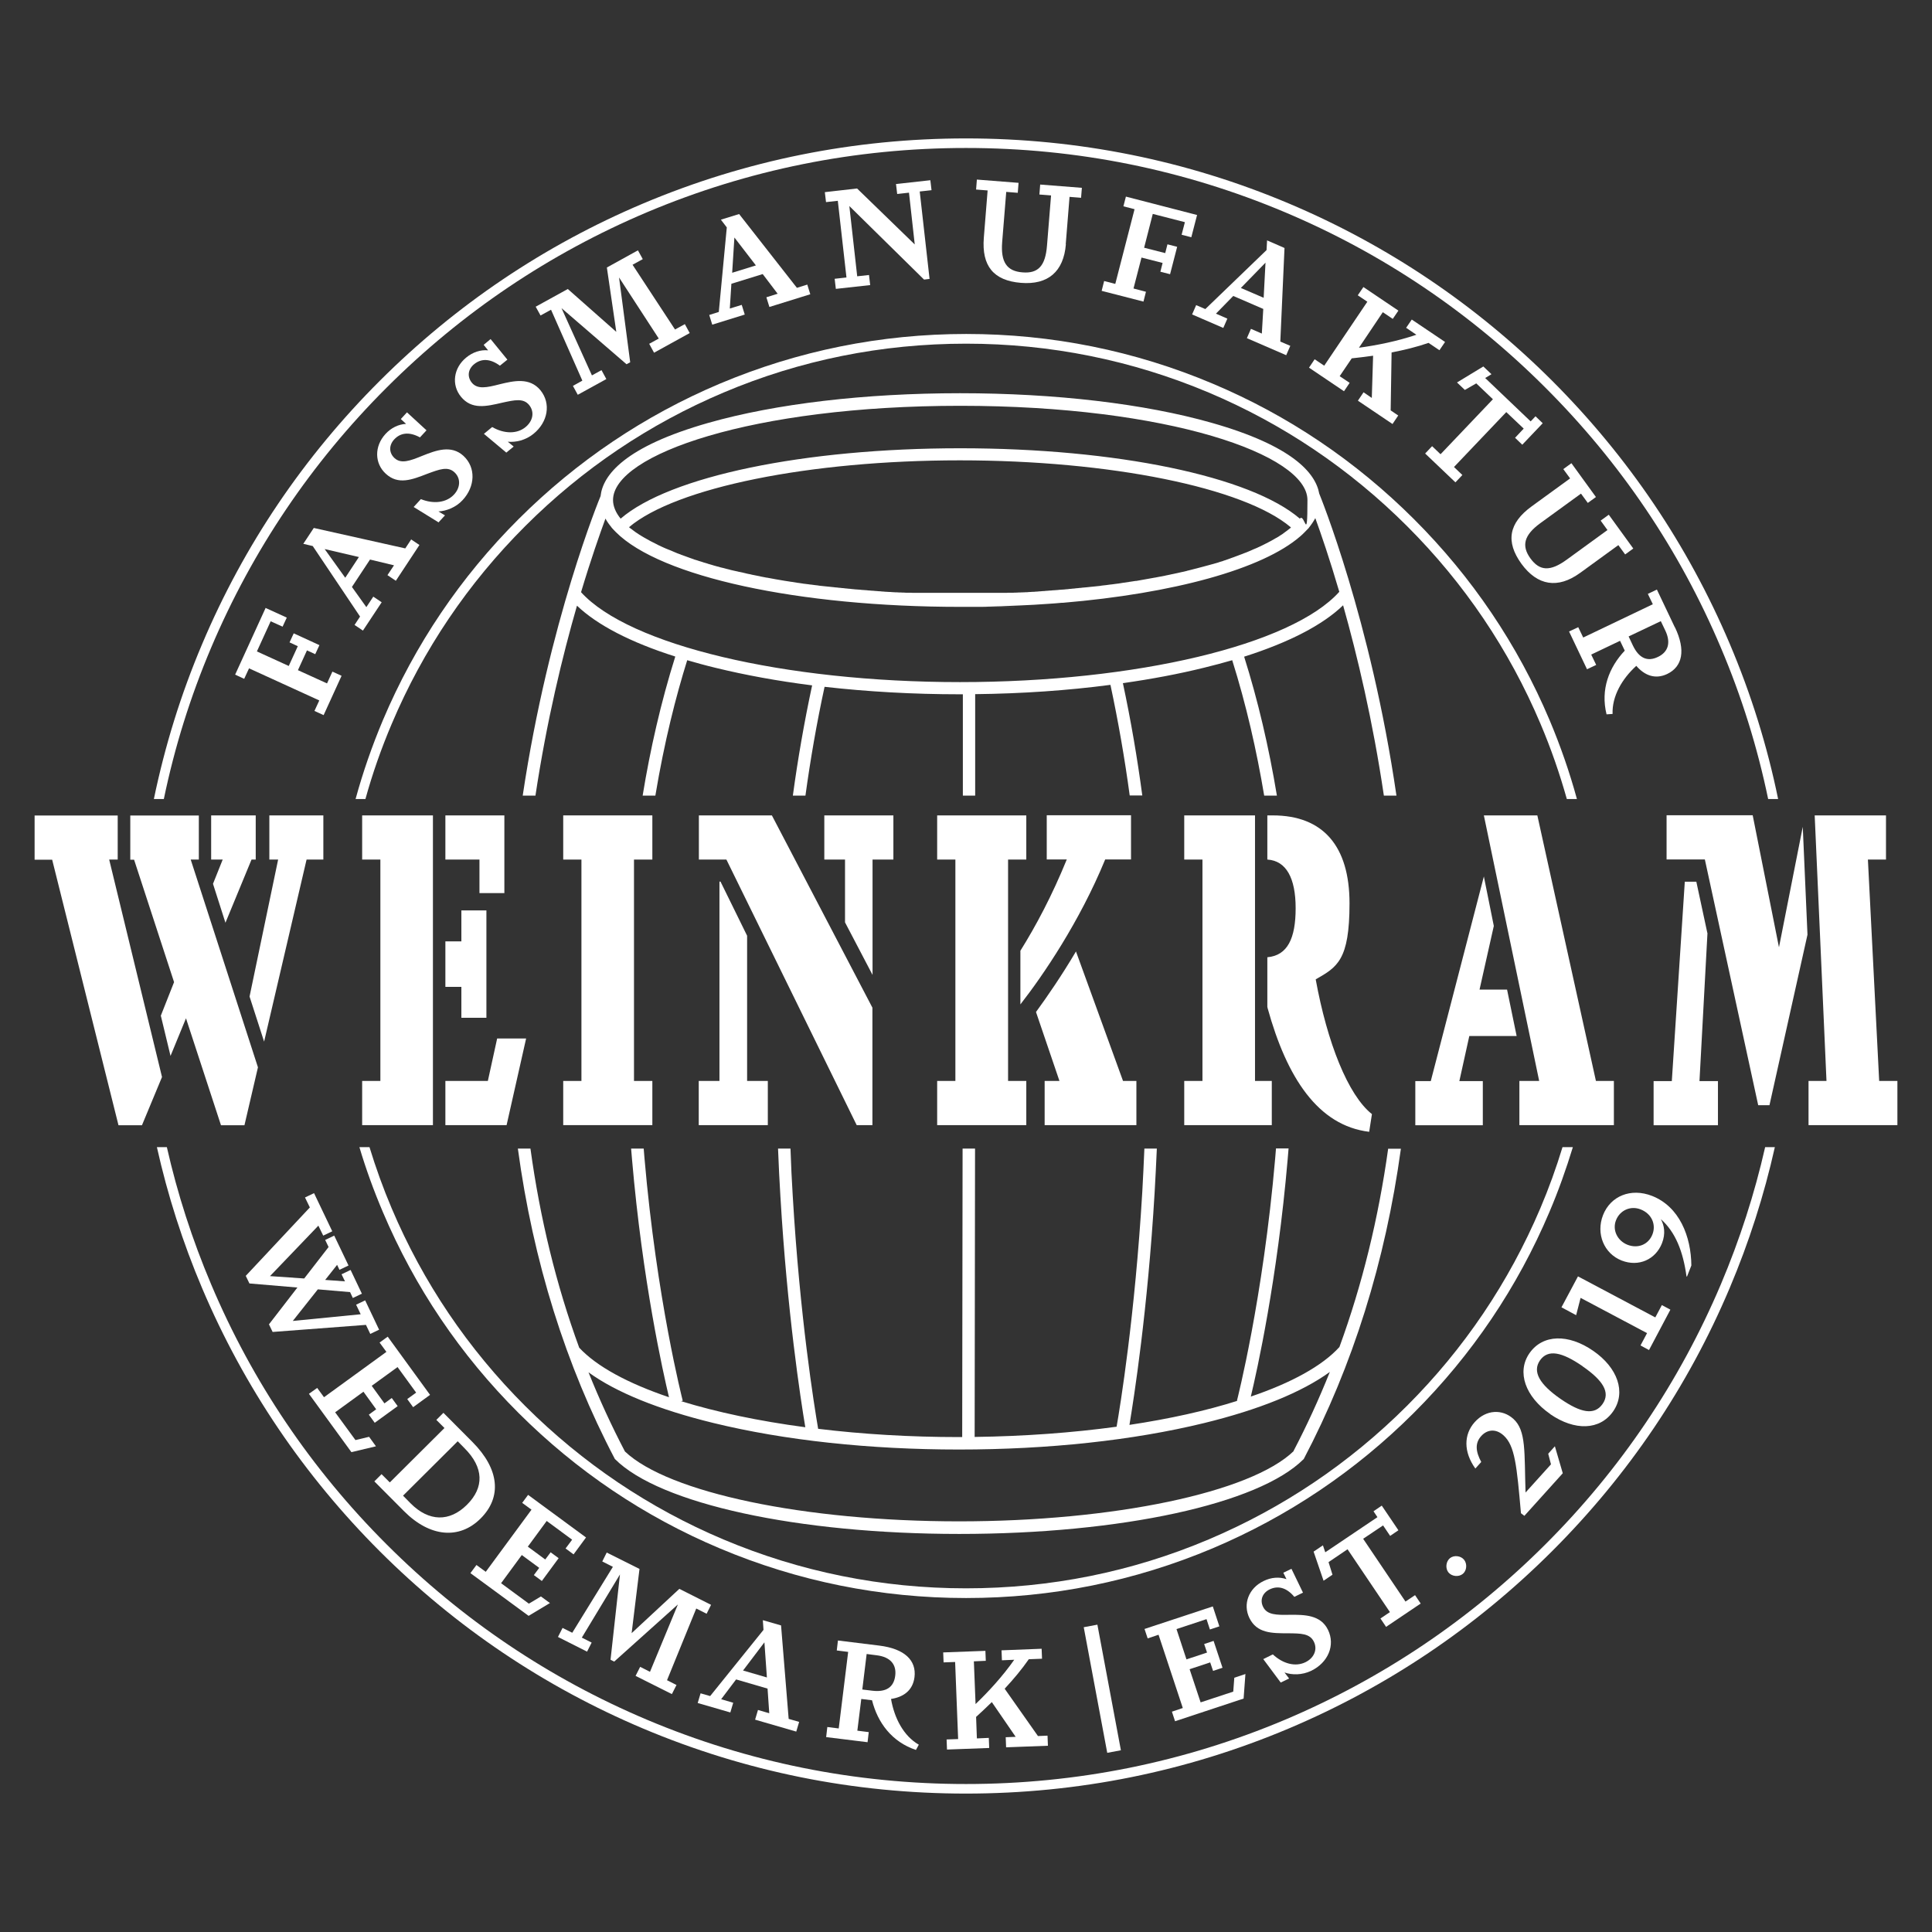
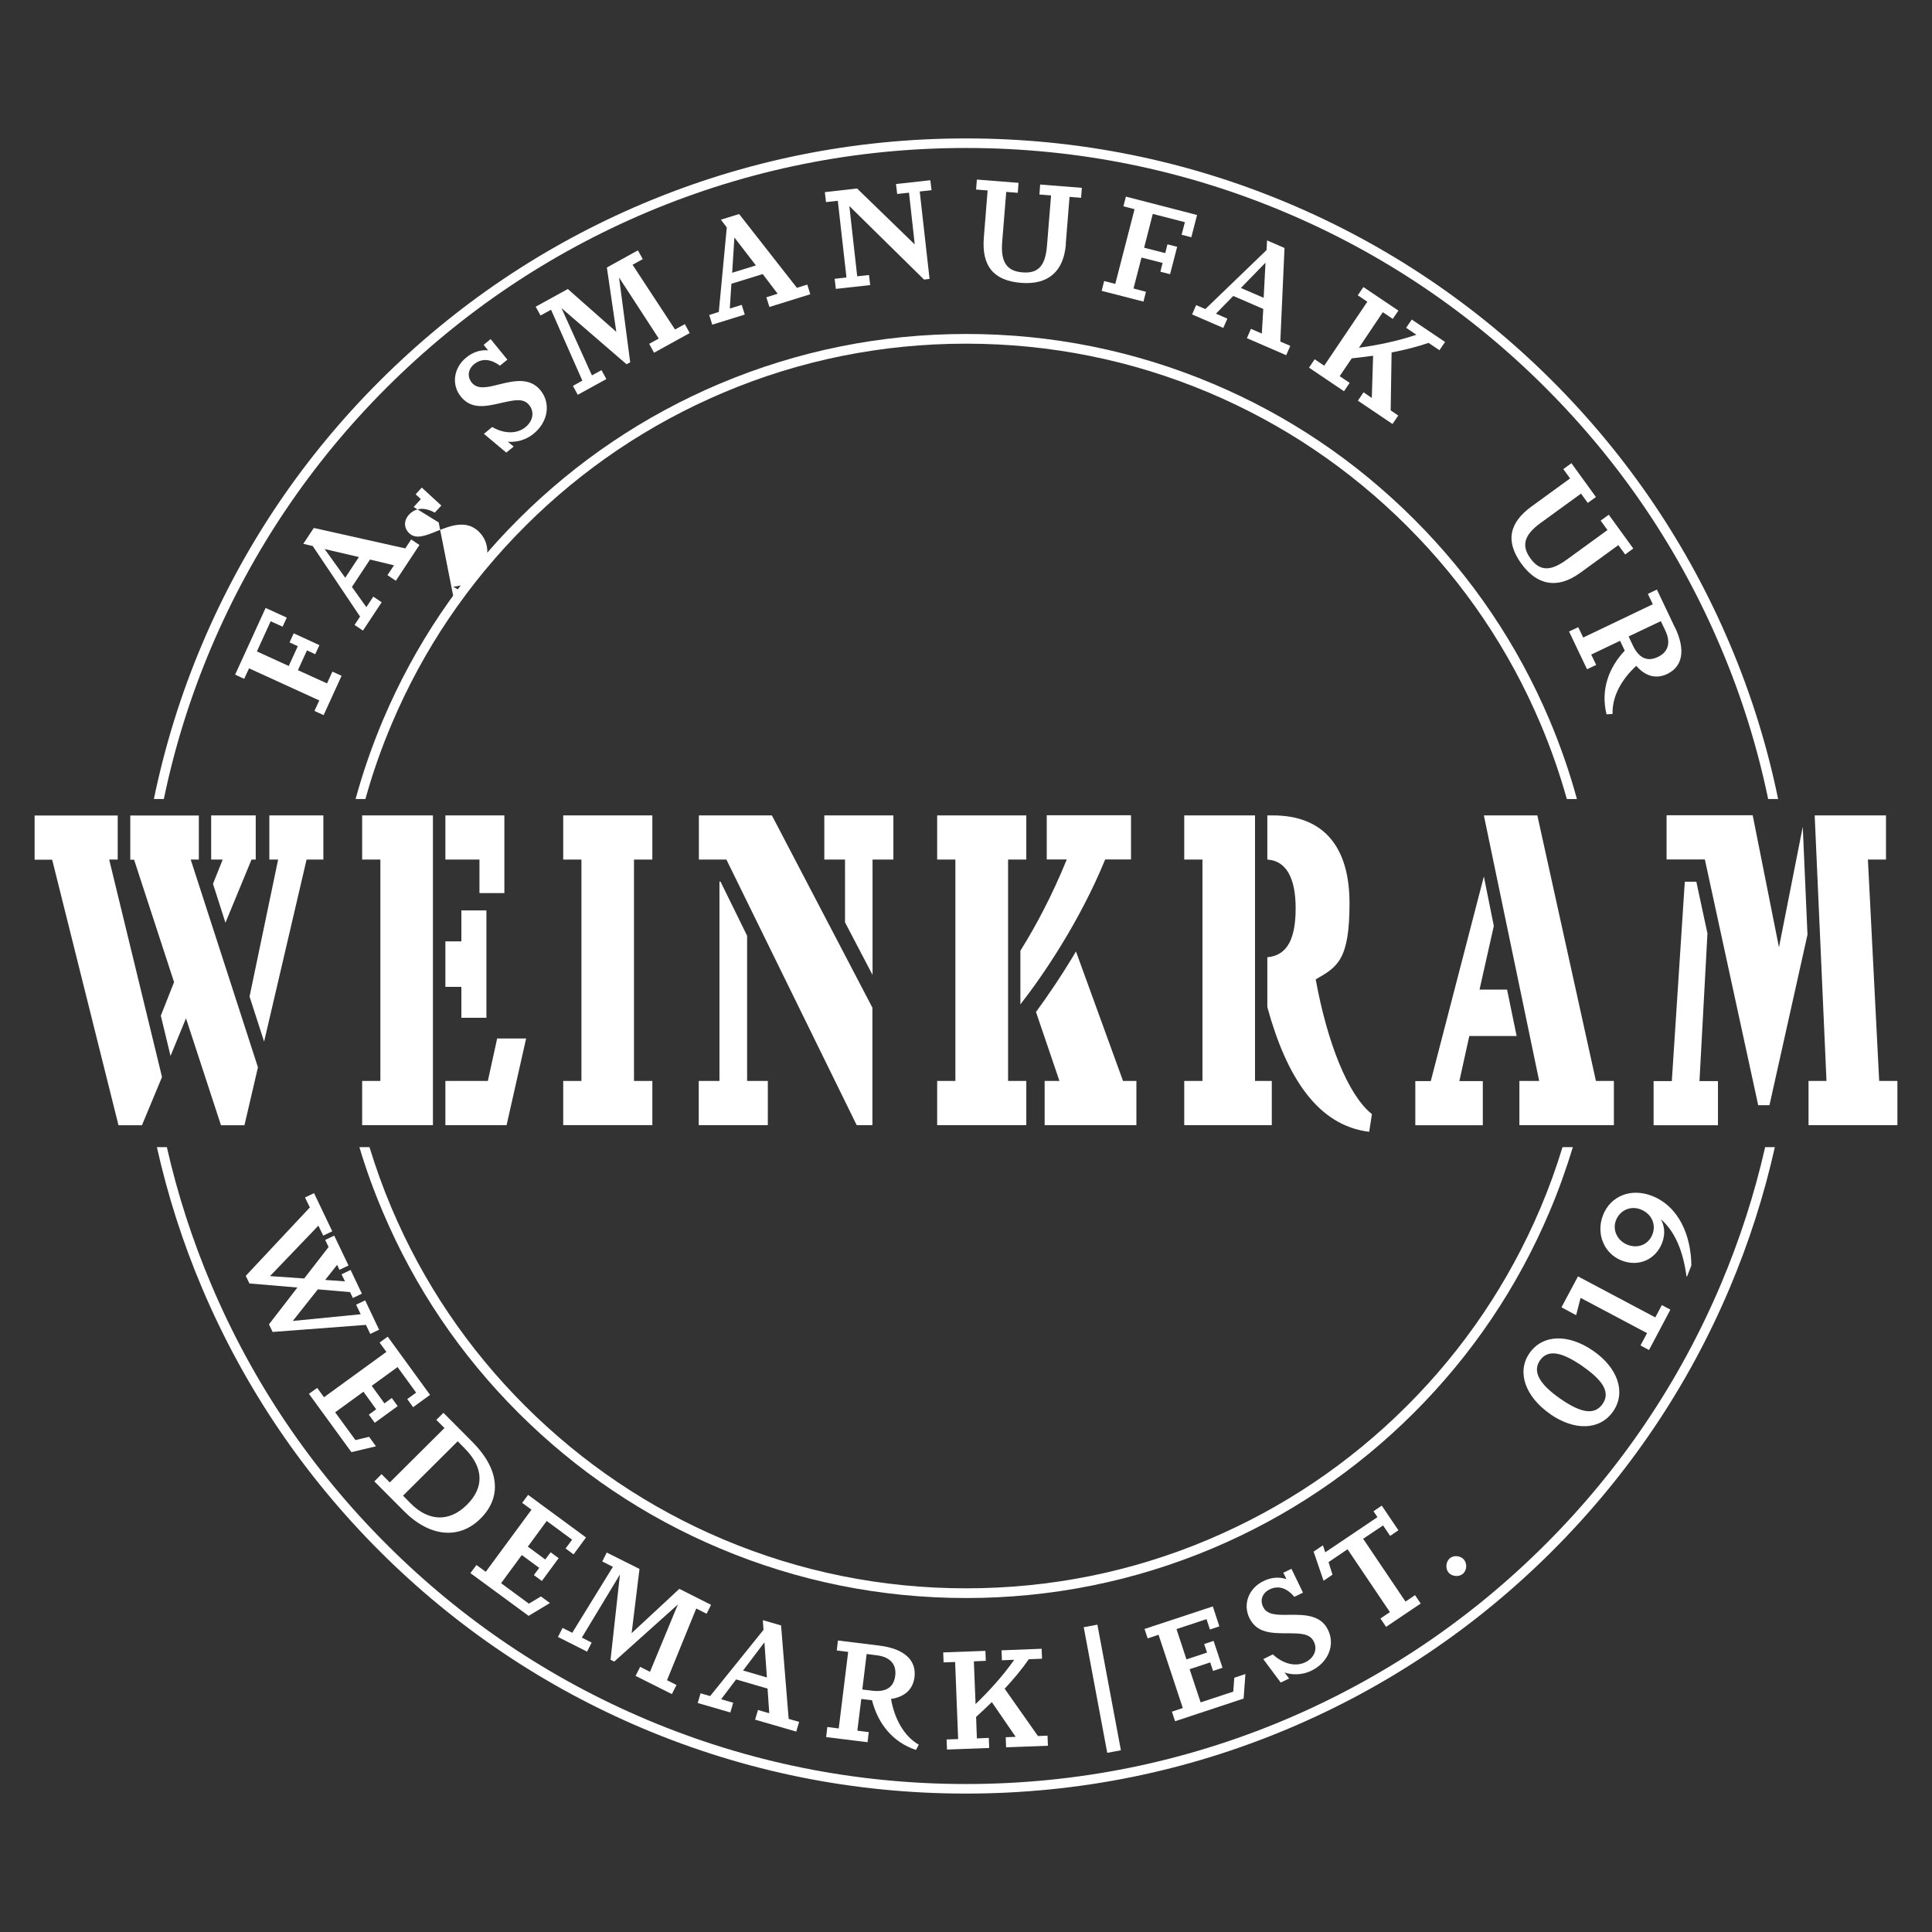
<svg xmlns="http://www.w3.org/2000/svg" viewBox="0 0 1474 1474" version="1.1" data-name="Ebene 1" id="Ebene_1">
  <rect x="0" y="0" width="1474" height="1474" fill="#333333" stroke="none" />
  <defs>
    <style>
      .cls-1 {
        fill: #fff;
        stroke-width: 0px;
      }
    </style>
  </defs>
  <path d="M289.4,1014.4l-6.9,3.3-3.3-6.9-71.2,5.4-2.8-5.8,21.7-28.1-36.6-3.1-2.8-5.8,48.9-52.2-3.7-7.6,6.9-3.3,13.9,29.1-6.9,3.3-3.7-7.6-36.9,38.5,26.1,1.8,18.6-24-2.6-5.4,6.9-3.3,10.9,22.8-6.9,3.3-1.8-3.8-9.1,11.5,15.1,1.1-2.6-5.4,6.9-3.3,8.6,18.1-6.9,3.3-2.1-4.5-24.6-2.1-19.1,24.1,51.8-5.1-3.5-7.3,6.9-3.3,10.6,22.3Z" class="cls-1" />
  <path d="M286.6,1103.5l-18.5,4.4-32.4-44.5,6.3-4.5,5.2,7.1,47.6-34.6-5.2-7.1,6.2-4.5,32.3,44.4-12.9,9.4-4.5-6.2,6.8-4.9-14.2-19.5-19.7,14.3,9.7,13.4,5.6-4.1,4.5,6.2-17.5,12.7-4.5-6.2,5.6-4.1-9.7-13.4-21.6,15.7,15.5,21.2,10.4-2.5,5.2,7.2Z" class="cls-1" />
  <path d="M297.4,1131l41.7-41.5-6.2-6.2,5.4-5.4,22.1,22.2c20.6,20.7,22.7,42.1,6.2,58.5-16.2,16.1-38.6,14.2-58.4-5.7l-22.6-22.7,5.5-5.5,6.2,6.2ZM313.3,1147c13.9,14,29.7,14.2,42.9,1.1,13.4-13.3,12.9-28.5-1.8-43.2l-5.2-5.3-41.7,41.5,5.8,5.9Z" class="cls-1" />
  <path d="M419.6,1223l-16.3,9.8-44.4-32.6,4.6-6.2,7.1,5.2,34.9-47.4-7.1-5.2,4.5-6.1,44.2,32.5-9.5,12.9-6.1-4.5,5-6.7-19.4-14.3-14.4,19.6,13.3,9.8,4.1-5.5,6.1,4.5-12.8,17.4-6.1-4.5,4.1-5.5-13.3-9.8-15.8,21.5,21.2,15.6,9.2-5.5,7.2,5.3Z" class="cls-1" />
  <path d="M516.1,1285.6l-3.5,6.9-27.7-13.9,3.5-6.9,7.5,3.8,21.3-51.4-48.6,43.6-2.8-1.4,7.2-65.1-29.1,48.2,7.5,3.8-3.5,6.9-22.2-11.2,3.5-6.9,7.4,3.7,31-50.3-8.1-4.1,3.4-6.8,25,12.5-6,49,36.4-33.8,24.2,12.2-3.4,6.8-7.9-4-22.3,54.7,7.5,3.8Z" class="cls-1" />
  <path d="M609.7,1313.7l-2.2,7.4-31.4-9.1,2.2-7.4,8.6,2.5-1.3-18.8-24-7-11.4,15.1,9.2,2.7-2.2,7.4-24.9-7.2,2.2-7.4,7.3,2.1,40.7-50.5-.5-7.4,13.9,4,5.8,71.3,8,2.3ZM585.1,1279.8l-1.9-26.8-16.3,21.5,18.2,5.3Z" class="cls-1" />
  <path d="M670.9,1255.5c19.3,2.4,28.4,11.3,26.8,24.1-1.3,10.2-8.5,15.2-17.9,16.6,2.5,14.5,9.5,28.2,21.2,34.9l-2.2,4c-18.5-6.2-29.2-20.9-33.5-37.9l-8.2-1-3,24.2,8.7,1.1-.9,7.7-31.6-3.9.9-7.7,8.7,1.1,7.2-58.4-8.7-1.1.9-7.6,31.6,3.9ZM657.9,1289l7.5.9c10.5,1.3,16.5-2.5,17.6-11.4,1.1-8.6-3.7-14.3-14-15.6l-7.8-1-3.3,27Z" class="cls-1" />
  <path d="M799.2,1324.2l.3,7.7-31.9,1.2-.3-7.7,7.6-.3-18.2-26.5c-4.5,4.4-8.6,8.2-12,11.3l.6,16.4,9.1-.4.3,7.7-32.2,1.2-.3-7.7,8.8-.3-2.3-58.8-8.8.3-.3-7.6,32.2-1.2.3,7.6-9.1.4,1.3,32.6c9.7-9.3,20.6-21.1,29.5-33.8l-9.4.4-.3-7.6,30.6-1.2.3,7.6-10.1.4c-5.3,7.7-11.9,15.5-18.4,22.5l25.4,36.1,7.1-.3Z" class="cls-1" />
  <rect transform="translate(-222.9 177) rotate(-10.6)" height="97.5" width="10.6" y="1239.4" x="836" class="cls-1" />
  <path d="M950.2,1276.9l-1.4,19-52.3,17.3-2.4-7.3,8.3-2.8-18.5-55.9-8.3,2.8-2.4-7.2,52.1-17.2,5,15.2-7.2,2.4-2.6-7.9-22.9,7.6,7.6,23.1,15.7-5.2-2.2-6.5,7.2-2.4,6.8,20.5-7.2,2.4-2.2-6.5-15.7,5.2,8.4,25.3,24.9-8.2.8-10.6,8.4-2.8Z" class="cls-1" />
  <path d="M977.2,1283.8l-13.4-18,7.3-3.6c7.6,7.1,17.1,9.7,24.8,6,6.5-3.1,9.5-9.6,6.5-15.7-3.1-6.3-9.9-6.3-19.5-6.4-12.7,0-24,0-29.7-11.7-5.1-10.5-.6-22.7,10.9-28.2,5.7-2.8,11.9-3.3,17.4-1.4l-2.4-4.9,6.2-3,8.8,18.2-6.6,3.2c-6.2-7.4-12.8-8.6-18.8-5.7-5.4,2.6-7.7,8-5,13.4,3,6.1,10.2,6.2,20.2,6,11.4-.1,23.7,0,29.3,11.5,5.7,11.8,0,25-12.8,31.2-7,3.4-14.8,3.3-20.4,1.3l3.5,4.6-6.4,3.1Z" class="cls-1" />
  <path d="M1060.4,1229.9l-32.3-47.9-14.5,9.8,3,9.6-6.8,4.6-7.6-22.2,7.1-4.8,1.8,5.3,39.8-26.8-3-4.5,6.3-4.3,12.7,18.8-6.3,4.3-5.4-8-15.2,10.2,32.3,47.9,7.3-4.9,4.3,6.4-26.4,17.8-4.3-6.4,7.3-4.9Z" class="cls-1" />
  <path d="M1105.1,1199.7c-2.5-3.1-2-8.3,1.1-10.9,3.1-2.5,8.3-1.9,10.8,1.2,2.5,3.1,2.1,8.3-1,10.8-3.1,2.5-8.3,2-10.9-1.1Z" class="cls-1" />
-   <path d="M1186.3,1103.5l6,20.5-29.3,32.5-2.6-2c-3.2-36.3-4.6-51.6-13.3-59.4-6.1-5.5-12.7-4.3-17,.5-4.9,5.4-4.3,11.8,0,19.8l-4.5,5c-9.1-12.7-8.9-26-.5-35.4,8.7-9.7,21.1-10.1,29.5-2.5,9.9,8.9,8.3,25.4,9.3,56.2l19.4-21.5-2.1-8.1,5.1-5.7Z" class="cls-1" />
  <path d="M1182.7,1078.8c-18.9-13.1-25.8-32-15.8-46.4,10.1-14.5,29.7-14.9,48.6-1.8,18.6,12.8,25.3,31.5,15.3,46.1-10.2,14.7-29.5,15-48.1,2.2ZM1207.5,1042.4c-15.9-11-26.5-13.2-32.6-4.5-6,8.7-.1,18.4,15.6,29.3,15.6,10.8,26,12.8,32.2,3.9,6.1-8.8.2-18-15.3-28.7Z" class="cls-1" />
  <polygon points="1256.6 1017.1 1205.9 990.2 1202.5 1003.4 1191.3 997.4 1203.9 973.8 1262.9 1005.1 1267.9 995.7 1274.4 999.2 1258.1 1030 1251.6 1026.5 1256.6 1017.1" class="cls-1" />
  <path d="M1286.7,973.8c-2.6-19.1-8.5-33.9-19.6-43.7,2.6,4.7,3.8,11,.9,18.4-4.9,12.4-17.7,18.3-30.8,13.2-13.5-5.3-19.7-20.5-14.2-34.6,5.7-14.6,21.2-21,37.4-14.7,20.9,8.2,29.8,30.9,30,53.1l-3.3,8.4h-.4ZM1251.7,922.7c-7.6-3-15.8.6-18.8,8.3-2.9,7.4,1,15.6,8.8,18.7,8,3.1,16-.2,19-7.9,2.9-7.3-.3-15.7-9-19.1Z" class="cls-1" />
  <path d="M202.8,463.9l16,7.3-3.2,6.9-9.1-4.1-10.5,23,24.3,11.1,6.9-15.1-6.3-2.9,3.2-6.9,19.6,9-3.2,6.9-6.3-2.9-6.9,15.1,22.2,10.1,4.1-9,7,3.2-13.7,30-7-3.2,3.7-8-53.6-24.5-3.7,8-6.9-3.2,23.3-51Z" class="cls-1" />
  <path d="M313.6,411.5l6.4,4.3-18,27.3-6.4-4.3,5-7.5-18.3-4.4-13.8,20.9,11,15.4,5.3-8,6.4,4.3-14.3,21.6-6.4-4.3,4.2-6.4-36.1-53.8-7.2-1.7,8-12.1,69.8,15.6,4.6-7ZM273.9,425l-26.2-6.1,15.7,21.9,10.4-15.8Z" class="cls-1" />
-   <path d="M334.7,398.6l-19.1-11.8,5.5-6c9.7,3.9,19.4,2.8,25.3-3.5,4.9-5.3,5.3-12.4.3-17-5.1-4.7-11.5-2.2-20.5,1.1-11.9,4.6-22.4,8.8-31.9,0-8.6-7.9-8.8-20.9-.2-30.3,4.3-4.7,9.9-7.4,15.7-7.7l-4-3.7,4.7-5.1,14.9,13.7-5,5.4c-8.4-4.6-15-3.4-19.6,1.5-4.1,4.4-4.2,10.2.2,14.3,5,4.6,11.8,2.1,21.1-1.7,10.5-4.2,22.1-8.6,31.5,0,9.6,8.9,9,23.3-.6,33.7-5.2,5.7-12.6,8.4-18.5,8.7l5,3-4.8,5.2Z" class="cls-1" />
+   <path d="M334.7,398.6l-19.1-11.8,5.5-6l-4-3.7,4.7-5.1,14.9,13.7-5,5.4c-8.4-4.6-15-3.4-19.6,1.5-4.1,4.4-4.2,10.2.2,14.3,5,4.6,11.8,2.1,21.1-1.7,10.5-4.2,22.1-8.6,31.5,0,9.6,8.9,9,23.3-.6,33.7-5.2,5.7-12.6,8.4-18.5,8.7l5,3-4.8,5.2Z" class="cls-1" />
  <path d="M386.4,345.4l-17.2-14.4,6.3-5.2c9,5.2,18.9,5.5,25.5,0,5.6-4.6,7-11.5,2.7-16.8-4.4-5.4-11.1-3.8-20.4-1.8-12.4,2.9-23.4,5.5-31.6-4.5-7.4-9-5.8-22,4.1-30,4.9-4,10.8-6,16.6-5.4l-3.4-4.2,5.3-4.4,12.8,15.7-5.7,4.6c-7.7-5.7-14.4-5.4-19.6-1.2-4.7,3.8-5.6,9.5-1.8,14.2,4.3,5.2,11.4,3.7,21.1,1.2,11-2.7,23-5.4,31.2,4.5,8.3,10.2,5.7,24.4-5.3,33.3-6,4.9-13.6,6.6-19.6,6l4.5,3.7-5.5,4.5Z" class="cls-1" />
  <path d="M522.5,247.3l3.7,6.8-27.2,15-3.7-6.8,7.3-4-30.3-46.6,8.5,64.7-2.8,1.5-49.6-42.8,23.2,51.3,7.3-4,3.7,6.8-21.8,12-3.7-6.8,7.2-4-23.9-54.1-8,4.4-3.7-6.7,24.5-13.5,37,32.7-7.2-49.1,23.7-13.1,3.7,6.7-7.8,4.3,32.4,49.4,7.3-4Z" class="cls-1" />
  <path d="M615.9,217.1l2.3,7.4-31.2,9.7-2.3-7.4,8.6-2.7-11.4-15-23.9,7.4-1.2,18.9,9.1-2.8,2.3,7.4-24.8,7.7-2.3-7.4,7.3-2.3,6.1-64.5-4.5-5.9,13.9-4.3,44.1,56.3,8-2.5ZM576.7,202.5l-16.4-21.3-1.7,26.9,18.1-5.6Z" class="cls-1" />
  <path d="M645.8,211.7l-6.6-58.5-9,1-.9-7.6,24.6-2.8,44,42.7-4.4-39.5-9,1-.9-7.6,26.2-2.9.9,7.6-9,1,7.5,66.7-4.2.5-57-56.1,6,53.6,9-1,.9,7.7-26.2,2.9-.9-7.7,9-1Z" class="cls-1" />
  <path d="M813.2,186.4c-1.7,20.8-13.6,31.1-34.3,29.4-20.9-1.7-30-12.9-28.3-34.4l2.9-36.1-8.8-.7.6-7.6,31.8,2.5-.6,7.6-8.8-.7-3.1,38.3c-1.2,15.2,3.5,22.2,15.5,23.1,12,1,17.5-5,18.7-20.4l3.1-38.3-8.9-.7.6-7.6,31.8,2.5-.6,7.6-8.8-.7-2.9,36.1Z" class="cls-1" />
  <path d="M913.3,164l-4.4,17-7.4-1.9,2.5-9.6-24.5-6.3-6.6,25.8,16.1,4.1,1.7-6.7,7.4,1.9-5.4,20.9-7.4-1.9,1.7-6.7-16.1-4.1-6.1,23.6,9.5,2.5-1.9,7.5-31.9-8.2,1.9-7.5,8.5,2.2,14.7-57-8.5-2.2,1.9-7.4,54.2,14Z" class="cls-1" />
  <path d="M984.4,263.9l-3.1,7.1-30-13,3.1-7.1,8.3,3.6,1.1-18.8-22.9-9.9-13.2,13.5,8.7,3.8-3.1,7.1-23.8-10.3,3.1-7.1,7,3,46.7-45,.4-7.4,13.3,5.8-3.2,71.4,7.7,3.3ZM964.1,227.2l1.4-26.8-18.8,19.3,17.4,7.5Z" class="cls-1" />
  <path d="M1066.7,317.1l-4.3,6.4-26.4-17.8,4.3-6.4,6.3,4.3,1-32.2c-6.2.9-11.8,1.5-16.3,2l-9.2,13.6,7.6,5.1-4.3,6.4-26.7-18,4.3-6.4,7.3,4.9,32.9-48.8-7.3-4.9,4.3-6.3,26.7,18-4.3,6.3-7.6-5.1-18.2,27.1c13.3-1.8,29.1-4.9,43.8-9.9l-7.8-5.3,4.3-6.3,25.4,17.1-4.3,6.3-8.3-5.6c-8.9,3.1-18.8,5.5-28.2,7.3l-.7,44.2,5.9,4Z" class="cls-1" />
-   <path d="M1099.1,346.5l39.9-41.9-12.7-12.1-8.7,5-6-5.7,20.1-12.2,6.2,5.9-4.8,2.9,34.7,33.1,3.7-3.9,5.5,5.3-15.6,16.4-5.5-5.3,6.6-7-13.3-12.6-39.9,41.9,6.4,6.1-5.3,5.6-23.1-22,5.3-5.6,6.4,6.1Z" class="cls-1" />
  <path d="M1205.5,437.1c-16.9,12.3-32.5,9.8-44.7-6.9-12.3-17-9.7-31.2,7.8-43.9l29.3-21.3-5.2-7.1,6.2-4.5,18.7,25.8-6.2,4.5-5.2-7.1-31.1,22.6c-12.3,9-14.5,17.1-7.5,26.8,7.1,9.8,15.2,10.1,27.7,1l31.1-22.6-5.2-7.2,6.2-4.5,18.7,25.8-6.2,4.5-5.2-7.1-29.3,21.3Z" class="cls-1" />
  <path d="M1277.9,478.6c8.4,17.6,5.7,30-5.9,35.6-9.3,4.4-17.4,1-23.6-6.2-10.9,9.9-18.6,23.2-18.1,36.7l-4.6.3c-4.7-19,1.9-35.9,13.9-48.6l-3.6-7.5-22,10.5,3.8,7.9-7,3.3-13.7-28.8,7-3.3,3.8,7.9,53.1-25.4-3.8-7.9,6.9-3.3,13.7,28.8ZM1242.6,485.7l3.2,6.8c4.6,9.6,11,12.6,19.1,8.7,7.8-3.7,10.1-10.8,5.6-20.2l-3.4-7.1-24.6,11.7Z" class="cls-1" />
-   <path d="M1059.1,876.3c-7.4,53.1-19.8,103.8-37.2,151.4-13.1,14.4-36.6,27.3-67.6,37.8,4.7-19.6,20.2-89,28.1-180.9.2-2.8.5-5.6.7-8.4h-9.6c-.2,2.5-.4,5-.6,7.4-9.3,107.7-29,184.3-29.2,185.1h.5c-24,7.6-51.9,13.8-82.5,18.4,3.4-20.4,13.9-87.4,19.2-177.1.6-10.7,1.2-22,1.7-33.7h-9.5c-.5,11.5-1,22.5-1.6,33-5.6,94.6-16.9,163.8-19.6,179.2-33.7,4.6-70.3,7.3-108.3,7.8l.3-220h-9.5l-.3,220.1c-.8,0-1.6,0-2.4,0-37.5,0-73.8-2.2-107.5-6.3-3-17.6-14-85.7-19.4-178-.7-11.3-1.3-23.3-1.7-35.8h-9.5c.5,12.8,1.1,25,1.8,36.5,5.2,88.3,15.4,154.6,19,176.1-35.4-4.7-67.6-11.5-94.8-19.9l1.3-.3c-.2-.8-19.9-77.3-29.2-185.1-.2-2.4-.4-4.9-.6-7.3h-9.6c.2,2.8.5,5.6.7,8.3,8,92.8,23.7,162.6,28.2,181.4-31.3-10.6-55.1-23.4-68.5-37.8-17.5-47.8-29.9-98.6-37.2-151.9h-9.6c11.6,85.8,36.5,165.4,74,236.8h0c34,34.2,139.6,57.2,262.8,57.2s228.5-22.9,262.6-57h.1c37.5-71.3,62.4-150.9,74.2-236.9h-9.6ZM987,1107.1c-32.7,31.6-137.3,53.6-255.3,53.6s-221.8-21.9-254.9-53.3c-10.2-19.5-19.5-39.7-27.8-60.4,21.1,15.3,53.6,28.5,95.5,38.7,54.1,13.2,118.8,20.2,187.1,20.2s133-7,187.1-20.2c42.1-10.3,74.7-23.6,95.9-39-8.3,20.7-17.5,40.8-27.7,60.3" class="cls-1" />
-   <path d="M408.5,607.1c8.6-57.1,20.7-106.9,31.7-145,15.5,14.8,41,28,75,38.8-11,35-19.1,70.7-24.9,106.1h9.7c6.9-41.4,15.7-75.8,24.3-103.3,6.9,2,14.1,4,21.6,5.8,22.9,5.6,47.6,10.1,73.7,13.4-6,28-10.9,56.1-14.7,84.1h9.6c3.8-27.6,8.6-55.4,14.6-83,32.7,3.7,67.5,5.7,103.2,5.7s1.6,0,2.3,0v77.3c0,0,9.4,0,9.4,0v-77.4c35.9-.4,70.6-2.8,103.2-7.1,6,28.1,10.9,56.3,14.7,84.4h9.6c-3.8-28.5-8.7-57.2-14.8-85.7,21.8-3.1,42.6-7,62-11.8,7.4-1.8,14.5-3.7,21.4-5.7,10.7,34,18.6,68.8,24.4,103.3h9.7c-6.2-37.3-14.5-72.7-25-106,34.3-10.9,60-24.2,75.5-39.2,10.8,38.3,22.7,88.1,31.1,145.2h9.6c-19.5-134.3-58.5-229.4-58.9-230.4h0c-2.8-15.7-20.4-36.5-82-54-51.3-14.6-119.5-22.6-192-22.6s-140.6,8-192,22.6c-64.1,18.2-80.6,40-82.3,55.9h0c-.4.9-39.5,95.2-59.4,228.5h9.6ZM732.6,309.6c158.4,0,264.9,37.2,264.9,71.9s-2,9.4-5.8,14.2c-37.5-32.3-140.1-53.7-259.1-53.7s-221.6,21.4-259.1,53.7c-3.8-4.7-5.8-9.5-5.8-14.2,0-34.7,106.4-71.9,264.9-71.9M984.9,402.5c-.2.2-.5.4-.7.6-.3.2-.5.4-.8.6-.3.3-.7.5-1,.8-.3.2-.5.4-.8.6-.4.3-.7.5-1.1.8-.3.2-.5.4-.8.6-.4.3-.8.6-1.2.9-.3.2-.5.4-.8.5-.5.3-.9.6-1.4.9-.2.2-.5.3-.7.5-.5.3-1.1.7-1.7,1-.2.1-.4.2-.6.3-2.3,1.4-4.7,2.7-7.3,4-.2,0-.4.2-.6.3-.7.3-1.4.7-2,1-.3.1-.5.2-.8.4-.6.3-1.3.6-1.9.9-.3.1-.6.3-.9.4-.6.3-1.2.6-1.8.8-.3.2-.7.3-1,.4-.6.3-1.2.5-1.8.8-.4.2-.7.3-1.1.5-.6.3-1.2.5-1.9.8-.4.2-.8.3-1.2.5-.6.2-1.2.5-1.9.7-.4.2-.8.3-1.2.5-.6.2-1.2.5-1.9.7-.4.2-.9.3-1.3.5-.6.2-1.3.5-1.9.7-.4.2-.9.3-1.3.5-.7.2-1.3.5-2,.7-.4.2-.9.3-1.3.5-.7.2-1.3.5-2,.7-.5.2-.9.3-1.4.5-.7.2-1.4.4-2,.7-.5.2-.9.3-1.4.4-.7.2-1.4.4-2.1.7-.5.1-1,.3-1.4.4-.7.2-1.4.4-2.1.6-.5.1-1,.3-1.5.4-.7.2-1.5.4-2.2.6-.5.1-1,.3-1.5.4-.7.2-1.5.4-2.2.6-.5.1-1,.3-1.5.4-.8.2-1.5.4-2.3.6-.5.1-1,.3-1.5.4-.8.2-1.6.4-2.4.6-.5.1-1,.3-1.5.4-.8.2-1.6.4-2.4.6-.5.1-1,.2-1.5.4-.8.2-1.7.4-2.5.6-.5.1-1,.2-1.5.3-.9.2-1.7.4-2.6.6-.5.1-1,.2-1.4.3-.9.2-1.8.4-2.8.6-.5,0-.9.2-1.4.3-1,.2-1.9.4-2.9.6-.4,0-.9.2-1.3.3-1,.2-2.1.4-3.1.6-.4,0-.8.2-1.2.2-1.2.2-2.4.5-3.6.7-.2,0-.5,0-.7.1-4.4.8-8.9,1.6-13.4,2.4-.2,0-.4,0-.6,0-1.3.2-2.6.4-3.9.6-.4,0-.8.1-1.2.2-1.1.2-2.2.3-3.4.5-.5,0-1,.1-1.5.2-1,.2-2.1.3-3.1.5-.6,0-1.1.2-1.7.2-1,.1-2,.3-3,.4-.6,0-1.2.2-1.8.2-1,.1-1.9.3-2.9.4-.6,0-1.3.2-1.9.2-.9.1-1.9.2-2.8.4-.7,0-1.3.2-2,.2-.9.1-1.9.2-2.8.3-.7,0-1.4.2-2.1.2-.9.1-1.9.2-2.8.3-.7,0-1.4.2-2.1.2-.9,0-1.9.2-2.8.3-.7,0-1.4.1-2.2.2-.9,0-1.9.2-2.8.3-.7,0-1.5.1-2.2.2-.9,0-1.9.2-2.8.3-.7,0-1.5.1-2.3.2-.9,0-1.9.2-2.8.2-.8,0-1.5.1-2.3.2-.9,0-1.9.2-2.8.2-.8,0-1.6.1-2.3.2-.9,0-1.9.1-2.8.2-.8,0-1.6.1-2.4.2-.9,0-1.9.1-2.8.2-.8,0-1.6.1-2.4.2-.9,0-1.9.1-2.8.2-.8,0-1.6,0-2.4.1-.9,0-1.9.1-2.8.2-.8,0-1.6,0-2.4.1-1,0-1.9,0-2.9.1-.8,0-1.6,0-2.4.1-1,0-2,0-2.9.1-.8,0-1.6,0-2.4,0-1,0-2,0-2.9.1-.8,0-1.6,0-2.4,0-1,0-2,0-2.9,0-.8,0-1.6,0-2.4,0-1,0-2,0-3,0-.8,0-1.6,0-2.3,0-1.1,0-2.1,0-3.2,0-.7,0-1.5,0-2.2,0-1.1,0-2.2,0-3.3,0-.7,0-1.4,0-2.2,0-1.2,0-2.4,0-3.7,0-.6,0-1.2,0-1.8,0-1.8,0-3.6,0-5.5,0s-3.6,0-5.5,0c-.6,0-1.2,0-1.8,0-1.2,0-2.4,0-3.7,0-.7,0-1.4,0-2.2,0-1.1,0-2.2,0-3.3,0-.7,0-1.5,0-2.2,0-1.1,0-2.1,0-3.2,0-.8,0-1.6,0-2.3,0-1,0-2,0-3,0-.8,0-1.6,0-2.4,0-1,0-2,0-2.9,0-.8,0-1.6,0-2.4,0-1,0-2,0-2.9-.1-.8,0-1.6,0-2.4,0-1,0-2,0-2.9-.1-.8,0-1.6,0-2.4-.1-1,0-1.9,0-2.9-.1-.8,0-1.6,0-2.4-.1-.9,0-1.9-.1-2.8-.2-.8,0-1.6,0-2.4-.1-.9,0-1.9-.1-2.8-.2-.8,0-1.6-.1-2.4-.2-.9,0-1.9-.1-2.8-.2-.8,0-1.6-.1-2.4-.2-.9,0-1.9-.1-2.8-.2-.8,0-1.5-.1-2.3-.2-.9,0-1.9-.2-2.8-.2-.7,0-1.5-.1-2.2-.2-.9,0-1.9-.2-2.8-.2-.7,0-1.5-.1-2.2-.2-.9,0-1.9-.2-2.8-.3-.7,0-1.5-.1-2.2-.2-.9,0-1.9-.2-2.8-.3-.7,0-1.4-.1-2.1-.2-1,0-1.9-.2-2.9-.3-.7,0-1.4-.1-2.1-.2-1-.1-1.9-.2-2.9-.3-.7,0-1.3-.2-2-.2-1-.1-1.9-.2-2.9-.3-.6,0-1.3-.2-1.9-.2-1-.1-2-.2-3-.4-.6,0-1.2-.2-1.8-.2-1-.1-2-.3-3-.4-.6,0-1.1-.1-1.7-.2-1.1-.1-2.1-.3-3.2-.4-.5,0-1-.1-1.5-.2-1.1-.2-2.2-.3-3.3-.5-.5,0-.9-.1-1.4-.2-1.2-.2-2.5-.4-3.7-.6-.3,0-.6,0-.9-.1-1.5-.2-3-.5-4.5-.7,0,0,0,0,0,0-4.6-.8-9.1-1.5-13.5-2.4,0,0-.2,0-.3,0-1.4-.3-2.7-.5-4.1-.8-.3,0-.5-.1-.8-.2-1.2-.2-2.3-.5-3.5-.7-.3,0-.7-.1-1-.2-1.1-.2-2.2-.4-3.2-.7-.4,0-.7-.2-1.1-.2-1-.2-2-.4-3-.7-.4,0-.8-.2-1.2-.3-1-.2-1.9-.4-2.9-.6-.4,0-.8-.2-1.3-.3-.9-.2-1.8-.4-2.8-.6-.4-.1-.8-.2-1.3-.3-.9-.2-1.8-.4-2.7-.7-.4-.1-.9-.2-1.3-.3-.9-.2-1.7-.4-2.6-.7-.4-.1-.9-.2-1.3-.3-.9-.2-1.7-.4-2.5-.7-.4-.1-.8-.2-1.3-.3-.8-.2-1.7-.5-2.5-.7-.4-.1-.8-.2-1.3-.4-.8-.2-1.6-.5-2.4-.7-.4-.1-.8-.2-1.2-.4-.8-.2-1.6-.5-2.4-.7-.4-.1-.8-.2-1.2-.4-.8-.2-1.6-.5-2.3-.7-.4-.1-.8-.2-1.2-.4-.8-.2-1.5-.5-2.3-.7-.4-.1-.8-.2-1.1-.4-.8-.3-1.5-.5-2.3-.8-.4-.1-.7-.3-1.1-.4-.7-.3-1.5-.5-2.2-.8-.4-.1-.7-.3-1.1-.4-.7-.3-1.5-.5-2.2-.8-.3-.1-.7-.2-1-.4-.7-.3-1.4-.5-2.2-.8-.3-.1-.6-.2-1-.4-.7-.3-1.4-.6-2.1-.9-.3-.1-.6-.2-.9-.4-.7-.3-1.4-.6-2.2-.9-.3-.1-.5-.2-.8-.3-.7-.3-1.4-.6-2.2-.9-.2-.1-.5-.2-.7-.3-.7-.3-1.5-.7-2.2-1-.2,0-.4-.2-.6-.3-.8-.4-1.6-.7-2.4-1.1-.1,0-.2-.1-.3-.2-3.6-1.7-6.9-3.5-10-5.3,0,0-.1,0-.2-.1-.7-.4-1.4-.8-2-1.2-.2-.1-.3-.2-.5-.3-.5-.3-1.1-.7-1.6-1-.2-.2-.4-.3-.7-.5-.5-.3-.9-.6-1.4-.9-.2-.2-.5-.4-.7-.5-.4-.3-.8-.6-1.2-.9-.3-.2-.5-.4-.8-.6-.4-.3-.7-.6-1.1-.8-.3-.2-.5-.4-.8-.6-.2-.2-.5-.4-.7-.6,35.7-30.2,137.7-51,252.4-51s216.7,20.8,252.4,51M461.9,395.6c1.2,2.3,2.8,4.5,4.7,6.8h-.1c0,.1,3.3,3.5,3.3,3.5,34,34.2,139.6,57.1,262.8,57.1s11.5,0,17.2-.1c3.8,0,7.6-.2,11.3-.3,1.9,0,3.7-.1,5.6-.2,7.5-.3,14.8-.6,22.1-1,3.6-.2,7.2-.5,10.8-.7,3.4-.2,6.9-.5,10.3-.8.3,0,.6,0,.9,0,84.4-7.1,152.4-25.7,181.2-50.7,1.2-1,2.3-2.1,3.4-3.2l3.3-3.4h-.1c2-2.5,3.6-4.9,4.9-7.3,4.4,12.1,11,31.3,18.3,56.2-36.4,40.6-155.2,68.9-289.4,68.9s-252.4-28.2-289.1-68.6c7.5-25.1,14.3-44.3,18.6-56.1" class="cls-1" />
  <path d="M89.8,655.8h-6.5l40.3,165.9-15.3,36.8h-17.9l-50.6-202.6h-13.4v-33.7h63.4v33.7ZM151.6,655.8h-6.1l51.3,158.5-10.3,44.2h-17.9l-26.7-81.6-11.8,28.7-7.4-30.7,10.1-25.6-30.5-93.4h-2.9v-33.7h52.3v33.7ZM195.1,655.8h-3.2l-19.9,48.2-9.5-29.7,7.4-18.5h-8.8v-33.7h34v33.7ZM246.7,655.8h-12.8l-32.4,138.9-11.1-34.4,21.8-104.5h-6.7v-33.7h41.2v33.7Z" class="cls-1" />
  <path d="M330.3,858.4h-54v-33.7h13.9v-168.9h-13.9v-33.7h54v236.4ZM384.9,681.4h-19.1v-25.6h-26v-33.7h45v59.3ZM371.1,776.5h-19.1v-23.6h-12.2v-34.7h12.2v-23.6h19.1v81.9ZM386.6,858.4h-46.8v-33.7h32.4l7.1-32.4h22.1l-14.9,66.1Z" class="cls-1" />
  <polygon points="497.7 655.8 483.7 655.8 483.7 824.7 497.7 824.7 497.7 858.4 429.7 858.4 429.7 824.7 443.6 824.7 443.6 655.8 429.7 655.8 429.7 622.1 497.7 622.1 497.7 655.8" class="cls-1" />
  <path d="M665.6,768.7v89.7h-12l-99.4-202.6h-21v-33.7h55.7l76.7,146.7ZM570,713.8v110.9h15.8v33.7h-52.7v-33.7h15.8v-152.1h.8l20.2,41.1ZM681.5,655.8h-15.8v88l-21-40.1v-47.9h-15.8v-33.7h52.7v33.7Z" class="cls-1" />
  <path d="M783,858.4h-68v-33.7h13.9v-168.9h-13.9v-33.7h68v33.7h-13.9v168.9h13.9v33.7ZM778.6,725.2c11.8-18.9,24-41.8,35.3-69.5h-15.3v-33.7h64.3v33.7h-19.7c-19.5,47.5-47.3,88.3-64.7,110.6v-41.1ZM867,824.7v33.7h-70v-33.7h11.3l-17.9-52.6c8.6-11.8,19.5-27.6,30.5-46.2l35.9,98.8h10.3Z" class="cls-1" />
  <path d="M957.5,824.7h12.8v33.7h-66.8v-33.7h13.9v-168.9h-13.9v-33.7h54v202.6ZM971,622.1c38.6,0,58.6,23.6,58.6,67.1s-9.4,48.6-25.8,58c8.8,48.2,24.6,88.3,42.9,102.8l-2.1,13.5c-38.9-4.7-62.8-41.1-77.5-94.4l-.2-1v-37.8h.2c15.1-1.4,21.4-14.2,21.4-37.4s-7.3-36.1-21.4-37.1h-.2v-33.7h4Z" class="cls-1" />
  <path d="M1139.7,706.4l-10.9,48.6h21l7.3,35.4h-36.1l-7.6,34.4h17.9v33.7h-51.5v-33.7h11.8l40.5-156.1,7.6,37.8ZM1217.6,824.7h13.7v33.7h-72.1v-33.7h15.1l-42.2-202.6h40.8l44.7,202.6Z" class="cls-1" />
  <path d="M1302.7,711.8l-6.1,113h14.1v33.7h-49.1v-33.7h13.9l9.9-152.1h8.8l8.4,39.1ZM1357.3,722.5l18.1-91.7,3.6,82.3-29,130.1h-8.6l-40.7-187.5h-29.2v-33.7h65.7l20,100.5ZM1439,655.8h-13.9l8.6,168.9h13.9v33.7h-67.8v-33.7h13.7l-9-202.6h54.4v33.7Z" class="cls-1" />
  <path d="M1346.7,875.2c-8.1,35.7-19.4,70.7-33.8,104.7-31.5,74.3-76.5,141.1-133.9,198.4-57.4,57.3-124.2,102.3-198.7,133.8-77.1,32.5-158.9,49-243.3,49s-166.2-16.5-243.3-49c-74.4-31.4-141.3-76.4-198.7-133.8-57.4-57.3-102.5-124.1-133.9-198.4-14.4-34-25.7-69-33.8-104.7h-7.6c8.2,36.7,19.7,72.7,34.5,107.6,31.9,75.2,77.5,142.7,135.5,200.7,58.1,58,125.7,103.5,201,135.3,78,32.9,160.8,49.6,246.2,49.6s168.2-16.7,246.2-49.6c75.3-31.8,142.9-77.3,201-135.3,58.1-58,103.7-125.5,135.5-200.7,14.8-35,26.3-70.9,34.5-107.6h-7.6Z" class="cls-1" />
  <path d="M125,609.6c8.2-39.5,20.2-78,36.1-115.5,31.5-74.3,76.5-141.1,133.9-198.4,57.4-57.3,124.2-102.3,198.7-133.8,77.1-32.5,158.9-49,243.3-49s166.2,16.5,243.3,49c74.4,31.4,141.3,76.4,198.7,133.8,57.4,57.3,102.5,124.1,133.9,198.4,15.9,37.4,27.9,76,36.1,115.5h7.6c-8.3-40.5-20.6-80-36.9-118.4-31.9-75.2-77.5-142.7-135.5-200.7-58.1-58-125.7-103.5-201-135.3-78-32.9-160.8-49.6-246.2-49.6s-168.2,16.7-246.2,49.6c-75.3,31.8-142.9,77.3-201,135.3-58.1,58-103.7,125.5-135.5,200.7-16.3,38.4-28.5,77.9-36.9,118.4h7.6Z" class="cls-1" />
  <path d="M278.8,609.6c5.4-19.5,12.1-38.6,20.1-57.4,23.9-56.5,58.2-107.3,101.9-150.9,43.7-43.6,94.5-77.8,151.2-101.8,58.6-24.8,120.9-37.3,185.1-37.3s126.5,12.6,185.1,37.3c56.6,23.9,107.5,58.2,151.2,101.8,43.7,43.6,78,94.4,101.9,150.9,8,18.8,14.6,37.9,20.1,57.4h7.7c-5.6-20.5-12.6-40.6-20.9-60.3-24.3-57.4-59.1-109-103.5-153.3-44.4-44.3-96-79.1-153.5-103.3-59.5-25.1-122.8-37.9-188-37.9s-128.4,12.8-188,37.9c-57.5,24.3-109.2,59.1-153.5,103.3-44.4,44.3-79.2,95.9-103.5,153.3-8.3,19.7-15.3,39.8-20.9,60.3h7.7Z" class="cls-1" />
  <path d="M1192.1,875.2c-4.8,15.8-10.4,31.3-16.9,46.6-24,56.5-58.2,107.3-101.9,150.9-43.7,43.6-94.5,77.8-151.2,101.8-58.6,24.8-120.9,37.3-185.1,37.3s-126.5-12.6-185.1-37.3c-56.6-23.9-107.5-58.2-151.2-101.8-43.7-43.6-78-94.4-101.9-150.9-6.5-15.3-12.1-30.9-16.9-46.6h-7.7c5,16.8,11,33.3,17.9,49.5,24.3,57.4,59.1,109,103.5,153.3,44.4,44.3,96,79.1,153.5,103.3,59.5,25.1,122.8,37.9,188,37.9s128.4-12.8,188-37.9c57.5-24.3,109.2-59.1,153.5-103.3,44.4-44.3,79.2-95.9,103.5-153.3,6.9-16.2,12.8-32.8,17.9-49.5h-7.7Z" class="cls-1" />
</svg>